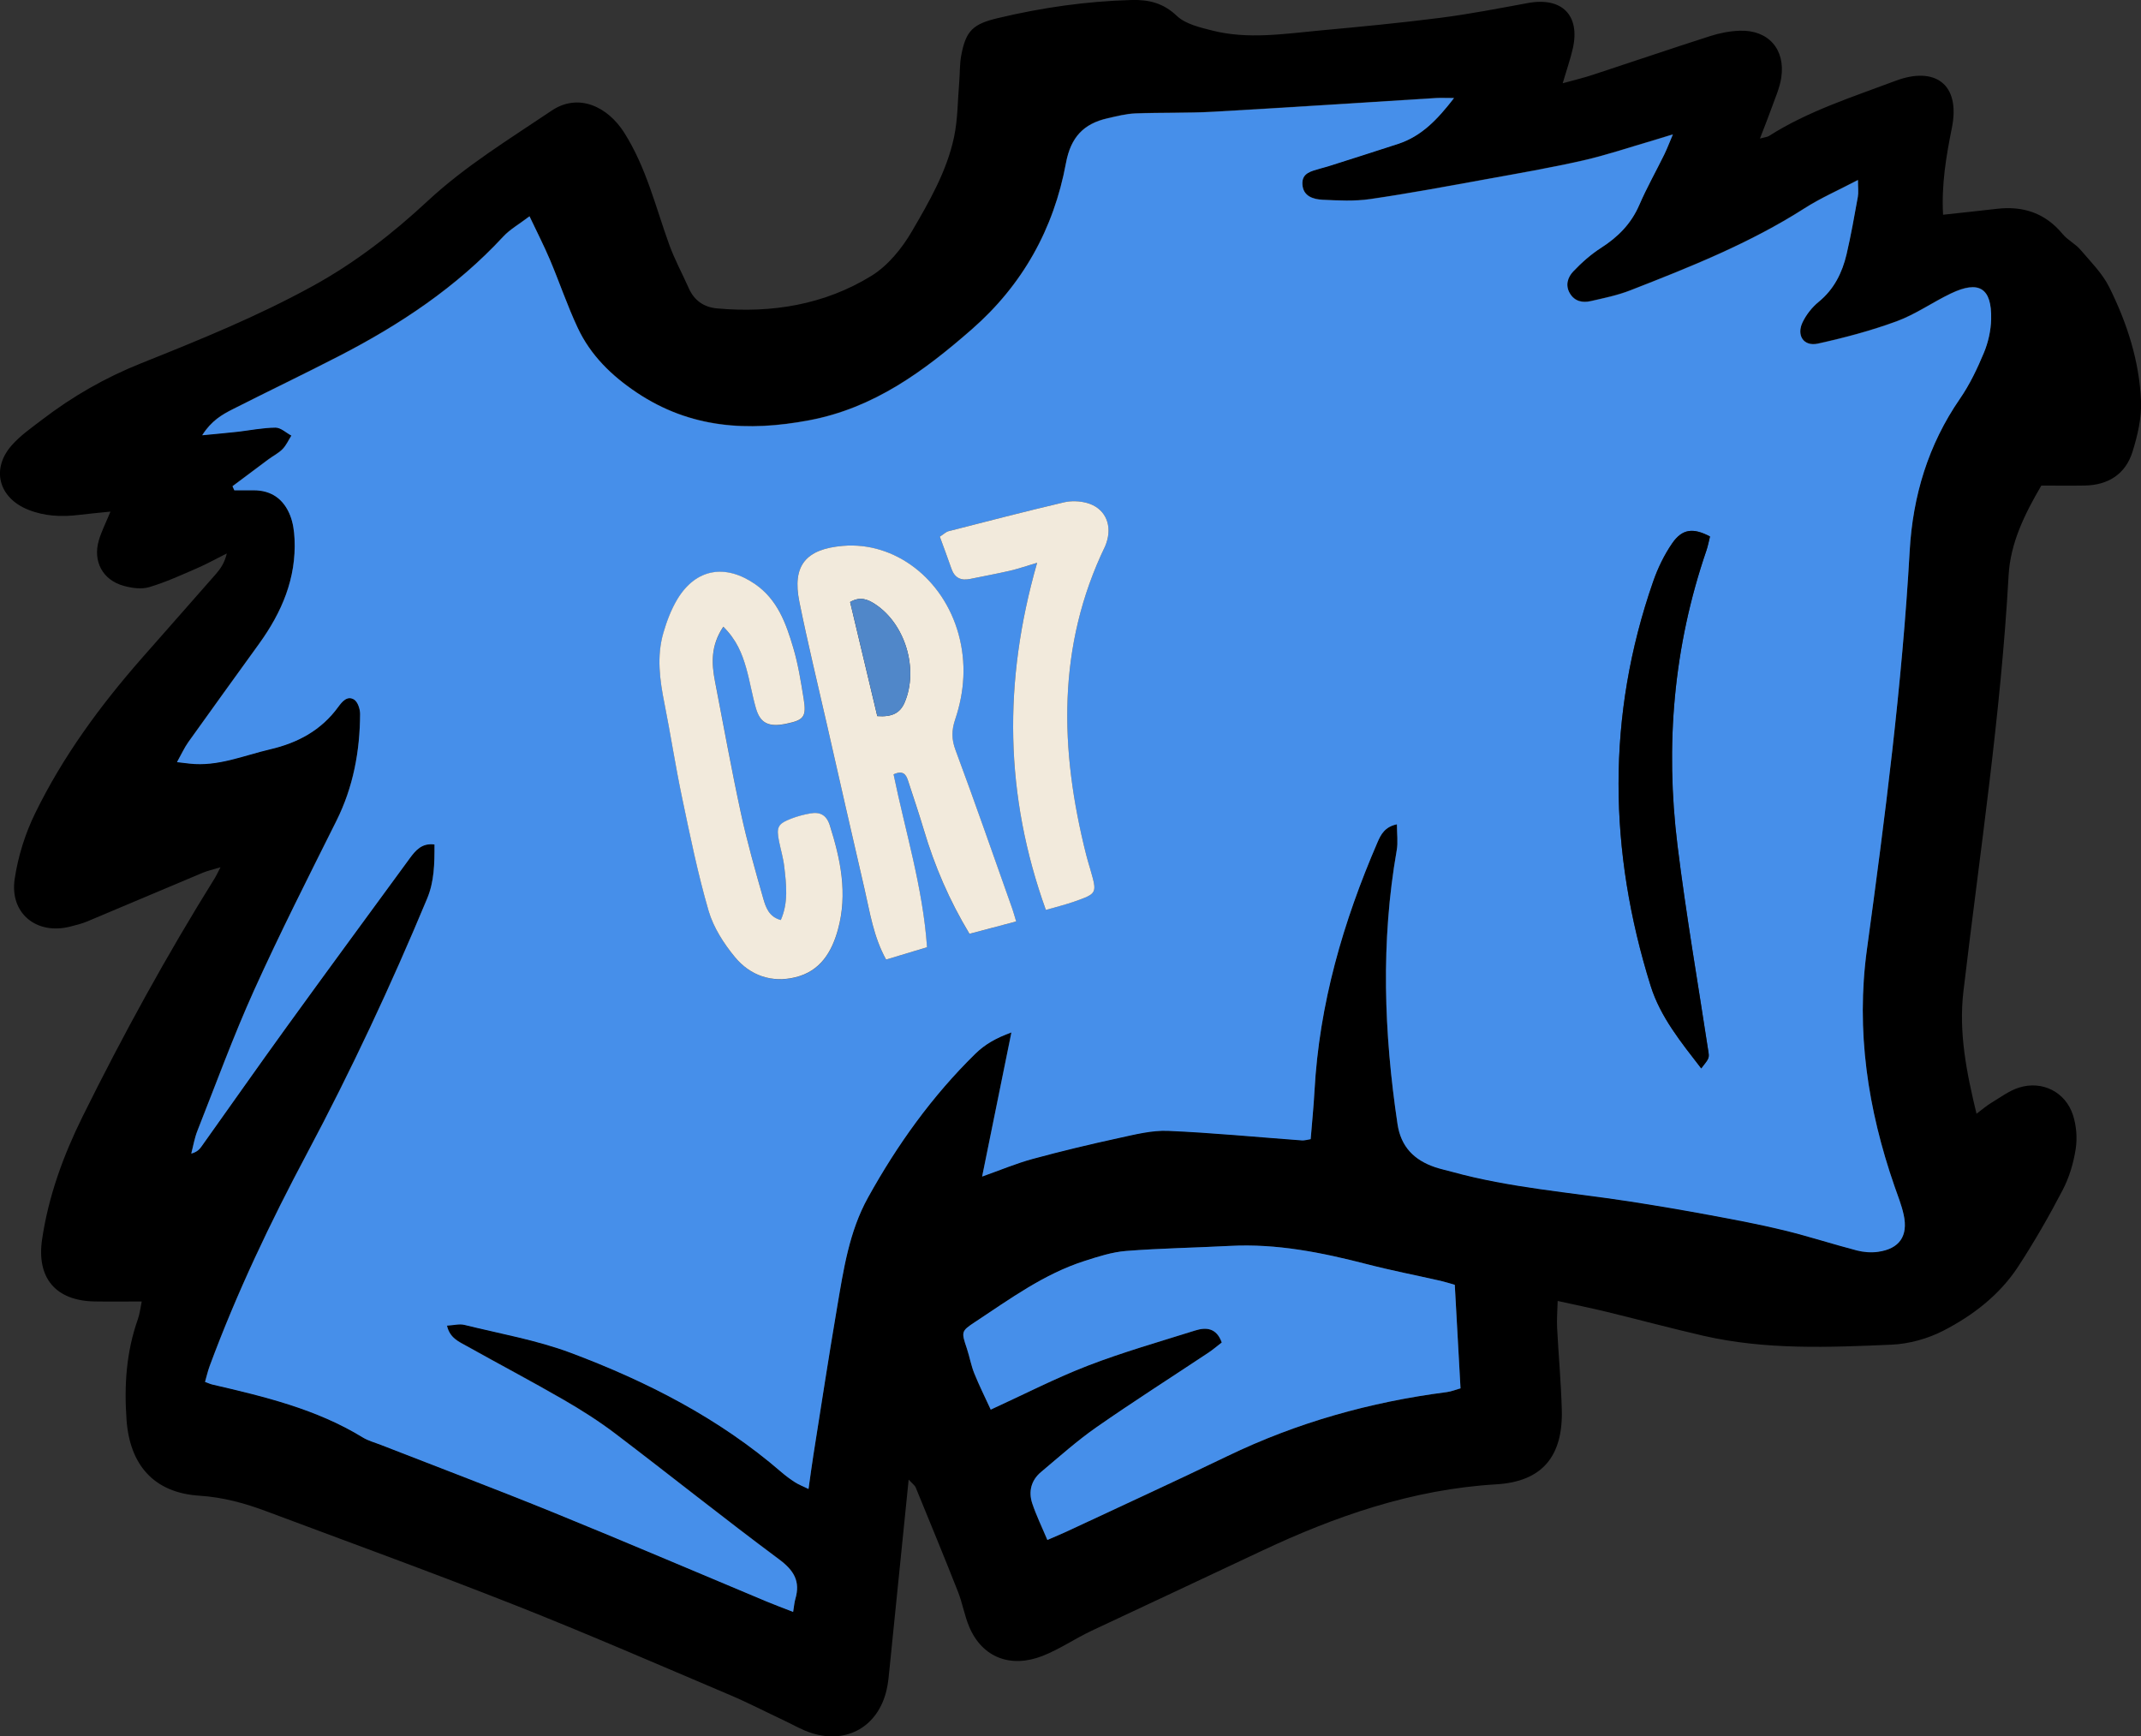
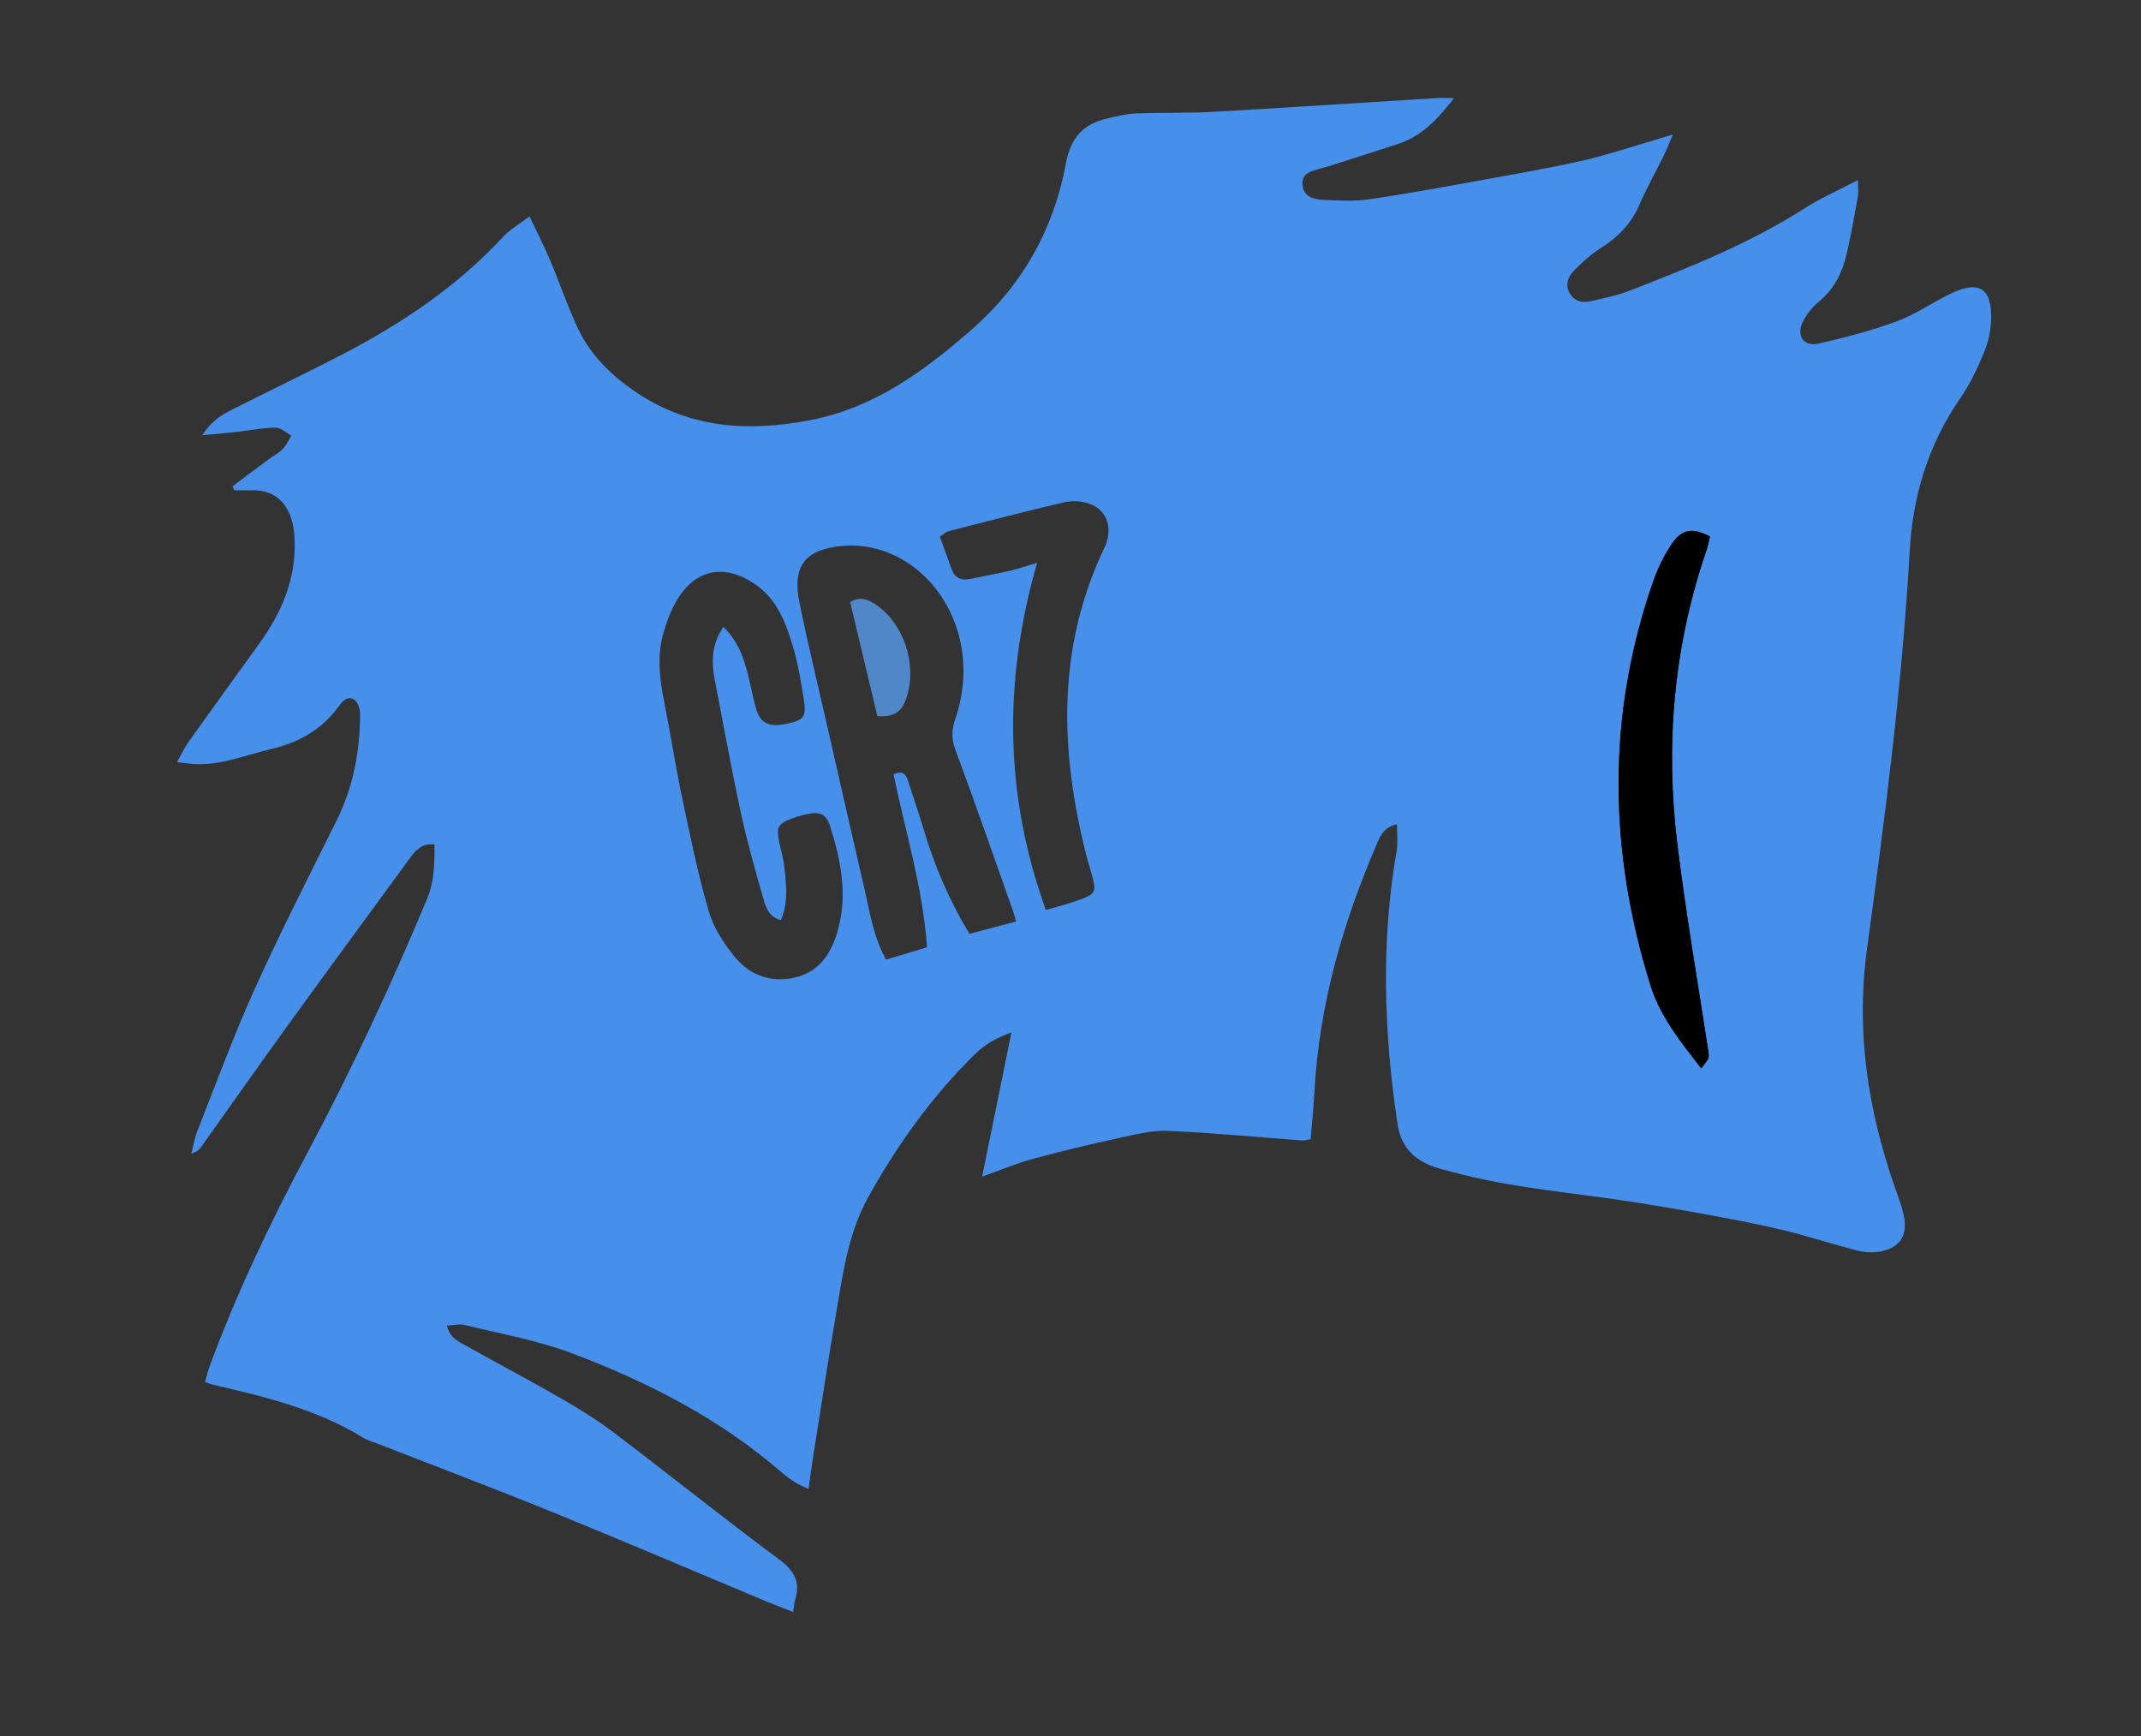
<svg xmlns="http://www.w3.org/2000/svg" width="492" height="399" viewBox="0 0 164 133" fill="none">
  <rect x="0" y="0" width="164" height="133" fill="#333333" stroke="none" />
  <g clip-path="url(#clip0_547_24666)">
-     <path d="M69.601 113.35C69.098 118.336 68.625 123.009 68.15 127.679C68.089 128.282 68.046 128.897 67.903 129.485C67.245 132.232 64.901 133.591 62.207 132.759C61.476 132.534 60.796 132.132 60.096 131.8C58.694 131.142 57.319 130.426 55.893 129.823C50.444 127.511 45.014 125.147 39.51 122.972C33.183 120.472 26.784 118.148 20.414 115.763C18.756 115.141 17.09 114.681 15.276 114.566C11.787 114.343 9.94 112.208 9.693 108.754C9.504 106.122 9.672 103.566 10.553 101.069C10.714 100.606 10.769 100.106 10.857 99.689C9.62 99.689 8.426 99.707 7.231 99.686C4.247 99.628 2.794 97.871 3.223 94.937C3.714 91.614 4.851 88.507 6.329 85.519C9.422 79.269 12.777 73.158 16.468 67.237C16.584 67.051 16.672 66.85 16.888 66.43C16.309 66.606 15.904 66.695 15.529 66.85C12.57 68.09 9.62 69.345 6.664 70.585C6.259 70.755 5.823 70.859 5.396 70.968C2.818 71.638 0.731 69.975 1.124 67.328C1.38 65.607 1.925 63.862 2.69 62.299C4.811 57.95 7.661 54.066 10.848 50.432C12.747 48.27 14.658 46.116 16.553 43.95C16.91 43.542 17.211 43.085 17.373 42.391C16.617 42.769 15.877 43.183 15.1 43.521C13.89 44.045 12.683 44.599 11.424 44.974C10.833 45.151 10.092 45.044 9.474 44.873C7.865 44.432 7.097 42.994 7.572 41.383C7.77 40.706 8.099 40.067 8.462 39.187C7.554 39.281 6.804 39.348 6.058 39.439C4.717 39.604 3.4 39.546 2.139 39.034C-0.12 38.12 -0.699 35.897 0.92 34.084C1.575 33.35 2.41 32.769 3.199 32.166C5.537 30.371 8.06 28.924 10.812 27.825C15.279 26.04 19.735 24.231 23.968 21.901C27.204 20.122 30.078 17.889 32.751 15.403C35.652 12.705 39.007 10.664 42.256 8.474C44.291 7.103 46.543 8.142 47.829 10.183C49.518 12.866 50.219 15.857 51.267 18.751C51.681 19.89 52.267 20.965 52.76 22.077C53.184 23.027 53.918 23.533 54.942 23.625C59.133 23.999 63.158 23.338 66.748 21.13C68.01 20.353 69.082 19.037 69.841 17.737C71.17 15.458 72.52 13.131 73.078 10.508C73.37 9.126 73.358 7.679 73.477 6.262C73.532 5.604 73.507 4.931 73.623 4.286C73.98 2.321 74.547 1.83 76.491 1.374C79.849 0.576 83.235 0.094 86.679 -0C87.998 -0.034 89.104 0.228 90.144 1.215C90.805 1.843 91.899 2.095 92.844 2.336C95.586 3.034 98.353 2.592 101.105 2.336C104.189 2.05 107.274 1.757 110.342 1.364C112.588 1.075 114.819 0.64 117.047 0.231C119.634 -0.241 121.048 1.157 120.481 3.698C120.301 4.505 120.021 5.288 119.701 6.378C120.579 6.134 121.298 5.967 121.996 5.735C124.992 4.752 127.972 3.734 130.974 2.772C131.702 2.537 132.482 2.382 133.247 2.354C135.447 2.272 136.782 3.771 136.441 5.967C136.316 6.774 135.959 7.545 135.685 8.325C135.432 9.034 135.146 9.732 134.811 10.612C135.21 10.502 135.371 10.496 135.49 10.423C138.507 8.501 141.89 7.435 145.202 6.189C148.183 5.068 150.197 6.403 149.512 9.802C149.076 11.967 148.71 14.124 148.838 16.448C150.255 16.293 151.611 16.153 152.964 15.994C154.982 15.76 156.67 16.323 157.996 17.925C158.377 18.389 158.971 18.672 159.361 19.129C160.147 20.049 161.04 20.938 161.57 22.001C162.933 24.742 163.877 27.66 164.002 30.734C164.054 32.019 163.734 33.369 163.347 34.611C162.811 36.323 161.482 37.161 159.681 37.191C158.578 37.21 157.472 37.194 156.365 37.194C155.067 39.406 153.994 41.611 153.857 44.084C153.266 54.761 151.651 65.324 150.398 75.93C150.03 79.061 150.618 82.083 151.401 85.309C151.864 84.962 152.172 84.691 152.516 84.483C153.22 84.063 153.9 83.539 154.668 83.302C156.442 82.75 158.215 83.643 158.788 85.406C159.05 86.216 159.129 87.164 158.998 88.004C158.831 89.083 158.505 90.185 158.002 91.148C156.957 93.155 155.823 95.129 154.586 97.024C153.162 99.198 151.111 100.77 148.838 101.937C147.646 102.549 146.22 102.939 144.882 102.997C140.074 103.207 135.246 103.405 130.495 102.318C128.018 101.751 125.561 101.087 123.093 100.487C121.917 100.201 120.728 99.96 119.317 99.649C119.299 100.42 119.241 101.057 119.274 101.69C119.381 103.789 119.576 105.888 119.634 107.986C119.729 111.541 118.141 113.484 114.618 113.694C108.188 114.075 102.279 116.131 96.534 118.845C92.231 120.877 87.916 122.89 83.61 124.913C82.336 125.513 81.178 126.32 79.849 126.841C77.448 127.782 75.242 126.99 74.239 124.599C73.876 123.737 73.724 122.787 73.379 121.915C72.325 119.241 71.228 116.582 70.137 113.92C70.082 113.786 69.936 113.691 69.61 113.338L69.601 113.35ZM17.815 37.243C17.858 37.341 17.903 37.438 17.946 37.536C18.439 37.536 18.936 37.536 19.43 37.536C20.814 37.536 21.746 38.236 22.231 39.482C22.447 40.036 22.532 40.661 22.56 41.261C22.703 44.279 21.581 46.884 19.857 49.278C18.046 51.791 16.227 54.298 14.426 56.823C14.121 57.252 13.902 57.743 13.557 58.358C14.012 58.41 14.268 58.443 14.527 58.471C16.69 58.711 18.653 57.849 20.695 57.374C22.825 56.878 24.608 55.915 25.906 54.13C26.214 53.71 26.598 53.253 27.113 53.56C27.396 53.731 27.585 54.288 27.582 54.669C27.567 57.523 27.058 60.265 25.769 62.854C23.62 67.161 21.441 71.456 19.46 75.836C17.867 79.36 16.538 83.003 15.118 86.603C14.898 87.158 14.801 87.761 14.649 88.343C15.093 88.218 15.276 88.017 15.432 87.797C17.614 84.733 19.774 81.647 21.981 78.602C25.095 74.298 28.243 70.021 31.379 65.732C31.83 65.117 32.309 64.538 33.281 64.663C33.284 66.147 33.269 67.493 32.714 68.818C29.944 75.461 26.899 81.97 23.52 88.324C20.71 93.603 18.141 98.991 16.062 104.605C15.916 104.998 15.825 105.412 15.703 105.83C15.959 105.921 16.108 105.994 16.264 106.031C20.256 106.957 24.239 107.907 27.792 110.088C28.21 110.344 28.709 110.475 29.173 110.654C33.604 112.388 38.056 114.066 42.463 115.86C47.893 118.071 53.284 120.38 58.694 122.64C59.337 122.908 59.992 123.152 60.751 123.448C60.827 122.988 60.845 122.714 60.921 122.458C61.321 121.102 60.815 120.268 59.672 119.421C55.454 116.287 51.349 113 47.165 109.82C45.894 108.854 44.532 107.989 43.148 107.188C40.704 105.778 38.209 104.465 35.746 103.085C35.149 102.75 34.448 102.476 34.235 101.52C34.743 101.492 35.182 101.367 35.569 101.462C38.303 102.135 41.113 102.625 43.734 103.609C49.557 105.796 55.073 108.614 59.83 112.723C60.166 113.012 60.522 113.28 60.894 113.518C61.187 113.704 61.516 113.828 61.93 114.032C62.07 113.046 62.177 112.232 62.305 111.422C62.902 107.654 63.478 103.883 64.118 100.125C64.609 97.24 65.035 94.325 66.489 91.705C68.729 87.666 71.392 83.944 74.702 80.7C75.443 79.975 76.29 79.491 77.472 79.061C76.692 82.896 75.973 86.439 75.229 90.1C76.625 89.607 77.844 89.092 79.109 88.748C81.294 88.154 83.5 87.627 85.713 87.146C86.95 86.874 88.227 86.546 89.47 86.6C92.892 86.746 96.309 87.082 99.728 87.331C99.926 87.347 100.13 87.276 100.395 87.237C100.499 85.955 100.624 84.748 100.688 83.539C101.051 76.874 102.885 70.585 105.515 64.496C105.777 63.892 106.079 63.314 107.002 63.119C107.002 63.856 107.094 64.499 106.987 65.108C105.759 72.108 106.003 79.092 107.048 86.085C107.307 87.828 108.325 88.839 109.919 89.381C110.336 89.525 110.772 89.613 111.199 89.732C115.645 90.956 120.237 91.3 124.772 91.998C126.847 92.318 128.92 92.671 130.986 93.055C132.878 93.405 134.774 93.761 136.645 94.215C138.522 94.672 140.366 95.275 142.237 95.763C142.758 95.897 143.337 95.939 143.868 95.863C145.495 95.632 146.168 94.654 145.821 93.04C145.66 92.287 145.364 91.562 145.111 90.831C143.072 84.949 142.149 78.949 143.002 72.717C144.389 62.574 145.702 52.421 146.278 42.19C146.516 37.968 147.698 34.048 150.13 30.521C150.877 29.436 151.459 28.218 151.965 27C152.297 26.201 152.498 25.297 152.519 24.435C152.577 22.041 151.59 21.428 149.42 22.47C148.024 23.14 146.732 24.06 145.291 24.59C143.331 25.312 141.296 25.851 139.254 26.302C138.157 26.546 137.581 25.674 138.083 24.648C138.367 24.069 138.806 23.512 139.306 23.104C140.488 22.138 141.11 20.874 141.445 19.455C141.786 18.002 142.042 16.53 142.307 15.062C142.368 14.724 142.316 14.368 142.316 13.771C140.826 14.55 139.461 15.148 138.218 15.943C134.039 18.614 129.465 20.435 124.879 22.223C123.907 22.601 122.864 22.817 121.843 23.049C121.219 23.189 120.618 23.07 120.25 22.455C119.875 21.827 120.094 21.209 120.509 20.77C121.149 20.097 121.865 19.467 122.642 18.964C123.94 18.133 124.946 17.115 125.568 15.681C126.137 14.362 126.847 13.107 127.481 11.815C127.689 11.392 127.853 10.95 128.14 10.277C127.481 10.478 127.082 10.606 126.677 10.725C124.873 11.252 123.087 11.861 121.255 12.275C118.781 12.839 116.276 13.271 113.777 13.722C110.842 14.255 107.907 14.803 104.954 15.233C103.76 15.406 102.522 15.342 101.31 15.285C100.584 15.251 99.813 15.017 99.761 14.097C99.71 13.216 100.468 13.091 101.102 12.9C101.313 12.836 101.532 12.787 101.742 12.72C103.531 12.15 105.326 11.587 107.109 10.999C108.901 10.411 110.114 9.129 111.375 7.493C110.738 7.493 110.367 7.472 109.998 7.493C104.308 7.843 98.619 8.224 92.926 8.544C90.942 8.657 88.946 8.593 86.959 8.672C86.252 8.699 85.548 8.885 84.853 9.04C83.006 9.455 82.019 10.49 81.65 12.476C80.718 17.517 78.323 21.818 74.422 25.224C70.765 28.416 66.955 31.236 61.988 32.175C57.277 33.064 52.876 32.796 48.774 30.055C46.839 28.76 45.233 27.194 44.249 25.093C43.453 23.396 42.853 21.605 42.121 19.878C41.655 18.778 41.107 17.715 40.558 16.552C39.754 17.164 39.056 17.554 38.541 18.111C34.957 21.986 30.639 24.849 25.988 27.246C23.285 28.638 20.542 29.951 17.833 31.325C17.016 31.739 16.206 32.193 15.486 33.32C16.568 33.213 17.361 33.146 18.147 33.058C19.134 32.948 20.116 32.744 21.103 32.735C21.505 32.732 21.914 33.131 22.319 33.347C22.096 33.698 21.923 34.097 21.639 34.386C21.335 34.697 20.923 34.901 20.567 35.163C19.646 35.845 18.729 36.533 17.812 37.222L17.815 37.243ZM111.436 98.416C111.08 98.315 110.717 98.196 110.348 98.111C108.465 97.685 106.566 97.316 104.698 96.832C101.258 95.942 97.802 95.245 94.215 95.434C91.564 95.574 88.903 95.613 86.258 95.82C85.179 95.906 84.107 96.256 83.064 96.591C79.965 97.587 77.362 99.497 74.687 101.261C73.614 101.967 73.629 102.007 74.059 103.292C74.269 103.92 74.379 104.584 74.626 105.196C75.007 106.14 75.464 107.051 75.888 107.974C78.521 106.768 80.885 105.546 83.354 104.596C86.029 103.566 88.797 102.778 91.536 101.916C92.393 101.644 93.182 101.711 93.584 102.832C93.237 103.1 92.911 103.381 92.554 103.618C89.699 105.516 86.804 107.356 83.994 109.317C82.501 110.356 81.135 111.584 79.737 112.756C78.984 113.387 78.767 114.252 79.069 115.163C79.38 116.092 79.816 116.981 80.224 117.956C80.797 117.706 81.251 117.523 81.696 117.316C85.804 115.394 89.93 113.506 94.014 111.535C99.344 108.964 104.954 107.389 110.809 106.634C111.168 106.588 111.516 106.445 111.872 106.344C111.723 103.655 111.58 101.072 111.433 98.419L111.436 98.416Z" fill="black" />
    <path d="M17.815 37.243C18.732 36.558 19.649 35.867 20.57 35.184C20.926 34.922 21.338 34.718 21.642 34.407C21.926 34.118 22.1 33.719 22.322 33.369C21.917 33.153 21.508 32.754 21.106 32.757C20.119 32.766 19.137 32.967 18.15 33.08C17.361 33.168 16.572 33.235 15.49 33.341C16.209 32.214 17.019 31.761 17.836 31.346C20.548 29.973 23.291 28.66 25.991 27.268C30.645 24.87 34.96 22.007 38.544 18.133C39.059 17.575 39.757 17.186 40.561 16.573C41.11 17.734 41.658 18.8 42.125 19.899C42.856 21.63 43.456 23.418 44.252 25.114C45.236 27.216 46.842 28.782 48.777 30.076C52.876 32.815 57.28 33.086 61.991 32.196C66.958 31.258 70.771 28.437 74.425 25.245C78.326 21.84 80.721 17.542 81.653 12.498C82.022 10.509 83.01 9.476 84.856 9.062C85.551 8.906 86.255 8.721 86.962 8.693C88.949 8.614 90.945 8.675 92.929 8.565C98.622 8.246 104.308 7.865 110.001 7.514C110.37 7.493 110.745 7.514 111.378 7.514C110.117 9.147 108.901 10.43 107.112 11.02C105.326 11.608 103.534 12.169 101.745 12.741C101.535 12.808 101.319 12.857 101.105 12.921C100.472 13.113 99.713 13.238 99.764 14.118C99.816 15.038 100.587 15.27 101.313 15.306C102.526 15.364 103.763 15.428 104.957 15.254C107.907 14.825 110.842 14.277 113.78 13.743C116.279 13.29 118.784 12.857 121.258 12.297C123.087 11.879 124.873 11.27 126.68 10.746C127.085 10.627 127.484 10.499 128.143 10.299C127.856 10.972 127.692 11.413 127.484 11.837C126.851 13.128 126.14 14.383 125.571 15.702C124.949 17.14 123.943 18.154 122.645 18.986C121.865 19.485 121.152 20.119 120.512 20.792C120.097 21.227 119.878 21.849 120.253 22.476C120.621 23.095 121.222 23.213 121.847 23.07C122.871 22.839 123.91 22.626 124.882 22.245C129.468 20.457 134.043 18.635 138.221 15.964C139.464 15.169 140.832 14.575 142.32 13.792C142.32 14.386 142.371 14.746 142.31 15.084C142.045 16.552 141.786 18.023 141.448 19.476C141.113 20.895 140.491 22.16 139.309 23.125C138.809 23.533 138.37 24.091 138.087 24.669C137.584 25.696 138.16 26.564 139.257 26.323C141.299 25.873 143.334 25.331 145.294 24.612C146.735 24.082 148.027 23.162 149.423 22.492C151.593 21.45 152.58 22.062 152.522 24.456C152.501 25.318 152.3 26.223 151.968 27.021C151.459 28.239 150.88 29.461 150.133 30.542C147.701 34.069 146.519 37.986 146.281 42.211C145.705 52.443 144.392 62.595 143.005 72.738C142.155 78.97 143.075 84.971 145.114 90.853C145.367 91.584 145.663 92.309 145.824 93.061C146.175 94.675 145.498 95.653 143.871 95.885C143.34 95.961 142.758 95.918 142.24 95.784C140.369 95.297 138.525 94.694 136.648 94.237C134.777 93.783 132.881 93.427 130.989 93.076C128.923 92.692 126.851 92.339 124.775 92.019C120.241 91.322 115.648 90.981 111.202 89.753C110.775 89.634 110.339 89.546 109.922 89.403C108.331 88.864 107.313 87.849 107.051 86.107C106.006 79.117 105.762 72.129 106.99 65.129C107.097 64.523 107.005 63.88 107.005 63.14C106.082 63.335 105.777 63.914 105.518 64.517C102.888 70.606 101.054 76.896 100.691 83.561C100.624 84.77 100.502 85.979 100.398 87.258C100.133 87.298 99.929 87.368 99.731 87.353C96.312 87.103 92.899 86.768 89.473 86.622C88.23 86.57 86.953 86.899 85.716 87.167C83.503 87.648 81.297 88.175 79.112 88.769C77.847 89.113 76.625 89.628 75.232 90.122C75.976 86.463 76.695 82.918 77.475 79.083C76.293 79.513 75.443 79.997 74.705 80.722C71.396 83.966 68.732 87.685 66.492 91.727C65.038 94.347 64.615 97.258 64.121 100.146C63.481 103.905 62.905 107.676 62.308 111.444C62.18 112.254 62.073 113.067 61.933 114.054C61.519 113.85 61.187 113.725 60.897 113.539C60.525 113.302 60.169 113.034 59.833 112.744C55.076 108.635 49.56 105.818 43.737 103.631C41.116 102.647 38.306 102.159 35.572 101.483C35.188 101.389 34.75 101.514 34.238 101.541C34.454 102.498 35.155 102.775 35.749 103.107C38.212 104.483 40.708 105.799 43.152 107.21C44.535 108.008 45.897 108.873 47.168 109.841C51.355 113.021 55.457 116.308 59.675 119.442C60.815 120.289 61.321 121.127 60.924 122.479C60.848 122.735 60.83 123.009 60.754 123.469C59.995 123.174 59.34 122.93 58.697 122.662C53.288 120.402 47.897 118.093 42.466 115.882C38.059 114.087 33.607 112.406 29.176 110.676C28.713 110.493 28.216 110.365 27.795 110.109C24.242 107.929 20.259 106.978 16.267 106.052C16.108 106.016 15.959 105.943 15.706 105.851C15.828 105.434 15.919 105.02 16.066 104.627C18.144 99.013 20.713 93.625 23.523 88.346C26.905 81.992 29.95 75.483 32.717 68.839C33.269 67.514 33.287 66.168 33.284 64.685C32.312 64.56 31.833 65.138 31.382 65.754C28.246 70.04 25.098 74.319 21.984 78.623C19.777 81.672 17.62 84.755 15.435 87.819C15.279 88.038 15.097 88.239 14.652 88.364C14.804 87.782 14.901 87.179 15.121 86.625C16.544 83.025 17.873 79.382 19.463 75.857C21.444 71.474 23.623 67.179 25.772 62.875C27.064 60.286 27.57 57.545 27.585 54.691C27.585 54.31 27.399 53.749 27.116 53.582C26.601 53.274 26.217 53.731 25.909 54.152C24.611 55.934 22.825 56.899 20.698 57.396C18.659 57.871 16.696 58.733 14.53 58.492C14.271 58.465 14.012 58.431 13.56 58.379C13.905 57.764 14.124 57.274 14.429 56.844C16.227 54.322 18.046 51.815 19.86 49.299C21.585 46.905 22.706 44.301 22.563 41.282C22.535 40.682 22.45 40.058 22.234 39.503C21.749 38.258 20.817 37.557 19.433 37.557C18.939 37.557 18.443 37.557 17.949 37.557C17.906 37.46 17.86 37.362 17.818 37.265L17.815 37.243ZM71.008 72.555C70.692 67.987 69.342 63.673 68.446 59.315C69.183 58.98 69.403 59.336 69.552 59.796C69.96 61.057 70.39 62.312 70.768 63.582C71.591 66.342 72.712 68.961 74.26 71.529C75.449 71.215 76.591 70.911 77.835 70.582C77.698 70.125 77.631 69.869 77.542 69.619C76.104 65.562 74.693 61.489 73.191 57.456C72.877 56.616 72.886 55.934 73.166 55.102C73.885 52.967 74.032 50.78 73.422 48.574C72.249 44.316 68.531 41.477 64.557 41.815C61.711 42.056 60.669 43.326 61.229 46.101C61.875 49.293 62.649 52.461 63.372 55.638C64.316 59.784 65.252 63.932 66.215 68.075C66.635 69.884 66.9 71.748 67.873 73.503C68.918 73.189 69.902 72.891 71.005 72.558L71.008 72.555ZM55.402 48.005C56.432 49.019 56.853 50.085 57.167 51.191C57.453 52.199 57.618 53.244 57.907 54.252C58.24 55.416 58.892 55.72 60.233 55.443C61.586 55.163 61.79 54.913 61.564 53.521C61.351 52.214 61.144 50.892 60.769 49.625C60.217 47.77 59.574 45.943 57.846 44.752C55.567 43.18 53.321 43.555 51.895 45.9C51.413 46.689 51.078 47.594 50.819 48.486C50.295 50.286 50.542 52.096 50.904 53.905C51.38 56.29 51.745 58.696 52.245 61.075C52.861 63.99 53.452 66.92 54.284 69.778C54.659 71.057 55.448 72.293 56.314 73.332C57.478 74.73 59.13 75.309 60.952 74.858C62.82 74.395 63.707 72.967 64.191 71.209C64.944 68.471 64.399 65.848 63.57 63.232C63.314 62.428 62.817 62.181 62.07 62.315C61.583 62.4 61.095 62.525 60.635 62.705C59.587 63.11 59.465 63.36 59.681 64.456C59.809 65.105 60.007 65.748 60.08 66.403C60.233 67.758 60.406 69.129 59.815 70.481C58.907 70.237 58.663 69.51 58.477 68.855C57.856 66.68 57.234 64.499 56.758 62.291C56.033 58.943 55.427 55.568 54.775 52.205C54.51 50.831 54.433 49.479 55.408 48.014L55.402 48.005ZM79.444 43.107C76.823 52.245 76.966 60.944 80.111 69.698C80.974 69.445 81.666 69.281 82.33 69.046C84.052 68.434 84.046 68.422 83.515 66.582C83.409 66.211 83.293 65.842 83.198 65.467C81.175 57.441 80.943 49.522 84.649 41.846C84.719 41.697 84.768 41.535 84.811 41.377C85.167 40.067 84.573 38.888 83.266 38.526C82.708 38.37 82.046 38.349 81.486 38.48C78.533 39.175 75.595 39.936 72.657 40.688C72.459 40.74 72.291 40.914 71.99 41.106C72.291 41.934 72.596 42.751 72.883 43.57C73.126 44.267 73.611 44.49 74.306 44.347C75.33 44.136 76.36 43.947 77.381 43.713C78.005 43.57 78.612 43.354 79.444 43.107ZM130.312 81.834C130.949 81.029 130.934 81.032 130.849 80.487C130.05 75.242 129.142 70.012 128.493 64.752C127.545 57.079 128.188 49.519 130.709 42.166C130.831 41.812 130.898 41.438 130.983 41.093C129.703 40.417 128.862 40.499 128.094 41.605C127.475 42.501 126.982 43.524 126.625 44.554C123.044 54.846 123.212 65.187 126.436 75.513C127.18 77.895 128.77 79.838 130.309 81.834H130.312Z" fill="#468FEA" />
-     <path d="M111.437 98.416C111.583 101.069 111.727 103.652 111.876 106.341C111.516 106.442 111.172 106.585 110.812 106.631C104.955 107.386 99.348 108.961 94.018 111.532C89.934 113.503 85.808 115.391 81.7 117.313C81.255 117.52 80.801 117.706 80.228 117.953C79.819 116.978 79.384 116.089 79.073 115.16C78.768 114.249 78.987 113.384 79.74 112.753C81.136 111.581 82.504 110.356 83.998 109.314C86.81 107.356 89.702 105.513 92.558 103.615C92.915 103.378 93.24 103.097 93.588 102.829C93.186 101.709 92.396 101.642 91.54 101.913C88.803 102.775 86.033 103.564 83.358 104.593C80.889 105.543 78.524 106.765 75.891 107.971C75.468 107.048 75.01 106.134 74.63 105.193C74.383 104.581 74.273 103.917 74.063 103.289C73.633 102.007 73.618 101.967 74.691 101.258C77.366 99.494 79.969 97.581 83.068 96.588C84.11 96.253 85.183 95.903 86.262 95.818C88.907 95.611 91.567 95.571 94.219 95.431C97.803 95.242 101.258 95.939 104.702 96.829C106.57 97.313 108.469 97.679 110.352 98.108C110.721 98.193 111.084 98.312 111.44 98.413L111.437 98.416Z" fill="#468FEA" />
-     <path d="M71.008 72.555C69.905 72.888 68.921 73.186 67.876 73.5C66.903 71.742 66.638 69.881 66.218 68.072C65.255 63.929 64.316 59.781 63.374 55.635C62.652 52.458 61.878 49.29 61.232 46.098C60.671 43.323 61.714 42.056 64.56 41.812C68.534 41.474 72.252 44.31 73.425 48.571C74.031 50.777 73.885 52.967 73.169 55.099C72.889 55.931 72.879 56.613 73.193 57.453C74.696 61.489 76.104 65.559 77.545 69.616C77.633 69.863 77.698 70.122 77.838 70.579C76.594 70.908 75.451 71.212 74.263 71.526C72.715 68.958 71.593 66.336 70.771 63.579C70.393 62.309 69.966 61.054 69.555 59.793C69.405 59.336 69.186 58.977 68.448 59.312C69.344 63.667 70.694 67.983 71.011 72.552L71.008 72.555ZM67.202 54.852C68.333 54.934 68.951 54.618 69.299 53.795C70.374 51.252 69.35 47.801 67.043 46.284C66.486 45.918 65.898 45.656 65.118 46.113C65.809 49.013 66.495 51.895 67.199 54.852H67.202Z" fill="#F2EADC" />
-     <path d="M55.403 48.005C54.428 49.467 54.504 50.822 54.769 52.196C55.421 55.559 56.028 58.934 56.753 62.281C57.231 64.49 57.85 66.671 58.472 68.845C58.661 69.5 58.904 70.228 59.81 70.472C60.404 69.12 60.23 67.749 60.075 66.393C60.002 65.739 59.806 65.099 59.675 64.447C59.456 63.35 59.578 63.101 60.629 62.696C61.09 62.519 61.577 62.391 62.065 62.306C62.811 62.172 63.311 62.418 63.564 63.222C64.393 65.839 64.939 68.462 64.186 71.2C63.704 72.957 62.814 74.386 60.946 74.849C59.124 75.303 57.472 74.724 56.308 73.323C55.446 72.284 54.653 71.048 54.278 69.768C53.447 66.911 52.852 63.981 52.24 61.066C51.74 58.687 51.374 56.281 50.899 53.896C50.536 52.086 50.292 50.28 50.813 48.477C51.072 47.584 51.411 46.683 51.889 45.891C53.312 43.545 55.561 43.171 57.841 44.742C59.569 45.934 60.212 47.761 60.763 49.616C61.141 50.883 61.346 52.202 61.559 53.512C61.784 54.907 61.58 55.154 60.227 55.434C58.886 55.711 58.234 55.407 57.902 54.243C57.612 53.235 57.448 52.193 57.161 51.182C56.847 50.076 56.427 49.01 55.397 47.996L55.403 48.005Z" fill="#F2EADC" />
-     <path d="M79.444 43.107C78.612 43.353 78.006 43.567 77.381 43.713C76.363 43.947 75.333 44.136 74.306 44.346C73.608 44.49 73.127 44.267 72.883 43.57C72.597 42.747 72.292 41.934 71.99 41.106C72.292 40.914 72.46 40.74 72.658 40.688C75.595 39.936 78.533 39.174 81.486 38.48C82.05 38.346 82.708 38.37 83.266 38.526C84.576 38.888 85.168 40.07 84.811 41.377C84.768 41.535 84.719 41.697 84.65 41.846C80.944 49.522 81.175 57.438 83.199 65.467C83.293 65.842 83.409 66.211 83.516 66.582C84.046 68.422 84.052 68.434 82.33 69.046C81.666 69.284 80.974 69.448 80.112 69.698C76.967 60.944 76.823 52.245 79.444 43.107Z" fill="#F2EADC" />
    <path d="M130.313 81.834C128.774 79.838 127.183 77.895 126.44 75.513C123.216 65.187 123.048 54.846 126.629 44.554C126.988 43.521 127.479 42.501 128.098 41.605C128.866 40.496 129.707 40.414 130.987 41.093C130.898 41.438 130.831 41.812 130.712 42.166C128.189 49.519 127.549 57.079 128.497 64.752C129.146 70.015 130.054 75.245 130.853 80.487C130.935 81.032 130.953 81.029 130.316 81.834H130.313Z" fill="black" />
    <path d="M67.203 54.852C66.499 51.898 65.81 49.016 65.121 46.113C65.901 45.656 66.493 45.915 67.047 46.284C69.351 47.804 70.375 51.252 69.302 53.795C68.955 54.618 68.336 54.931 67.206 54.852H67.203Z" fill="#5087C9" />
  </g>
  <defs>
    <clipPath id="clip0_547_24666">
      <rect width="164" height="133" fill="white" />
    </clipPath>
  </defs>
</svg>